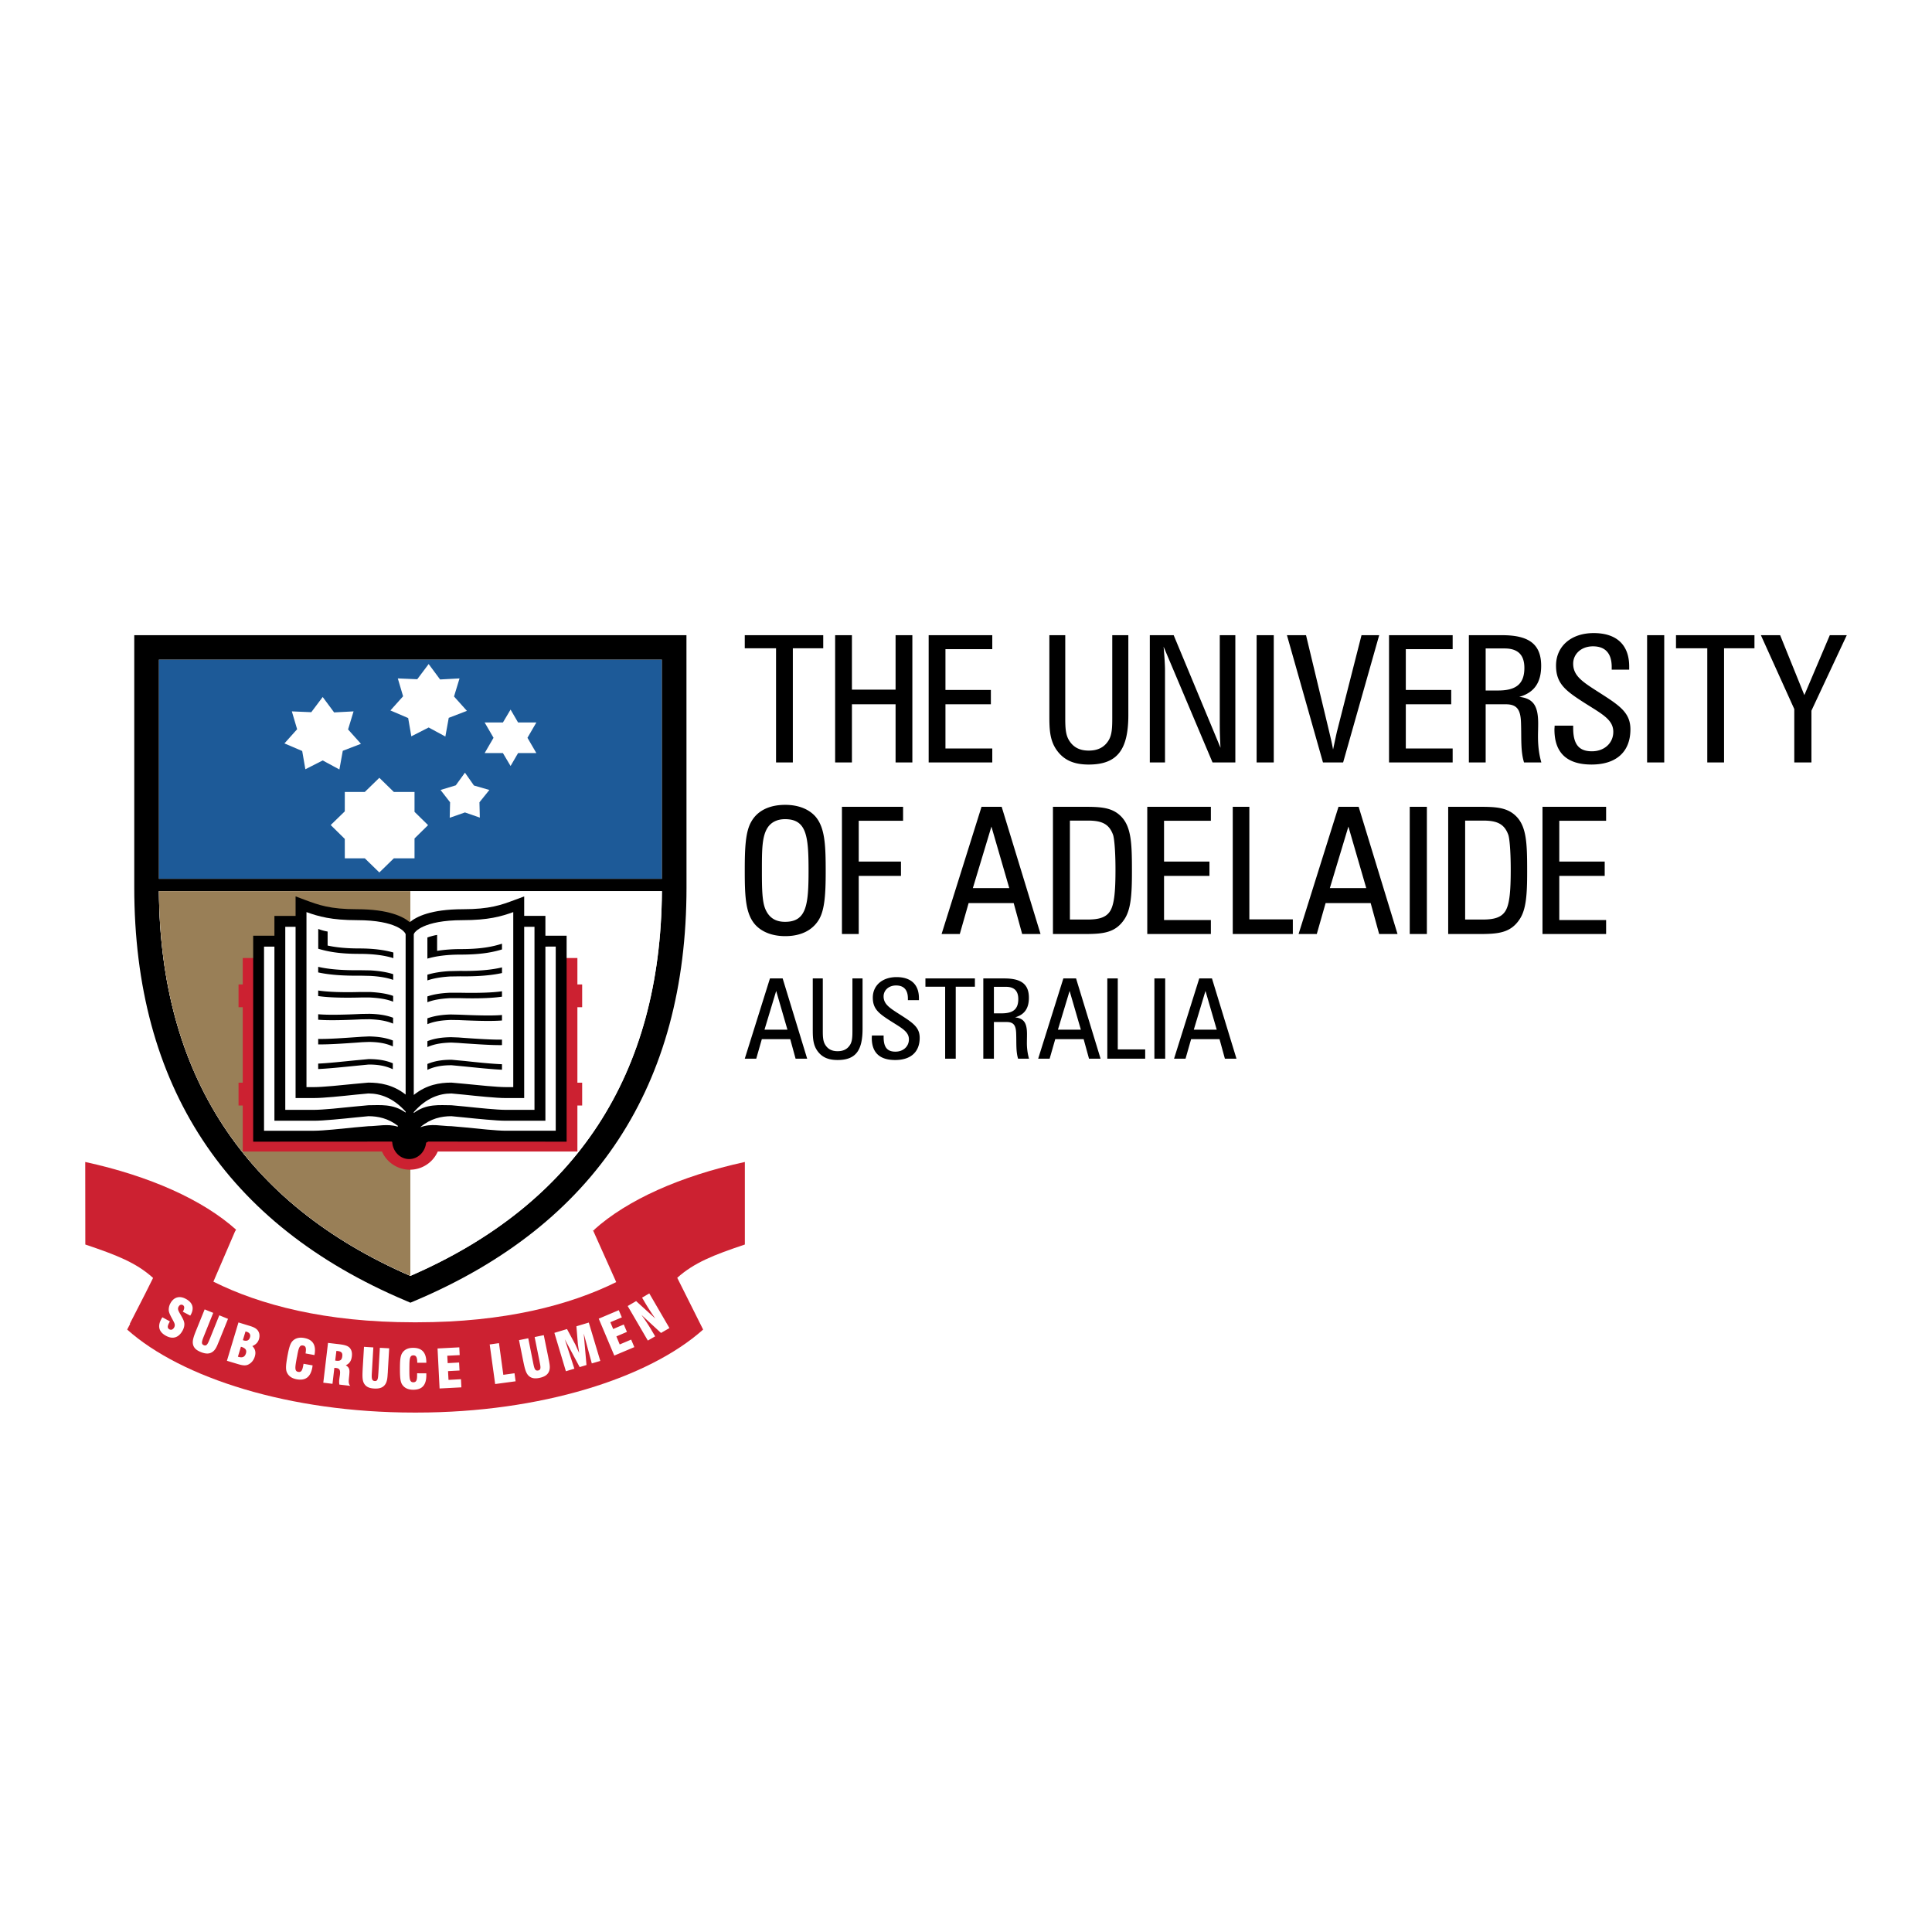
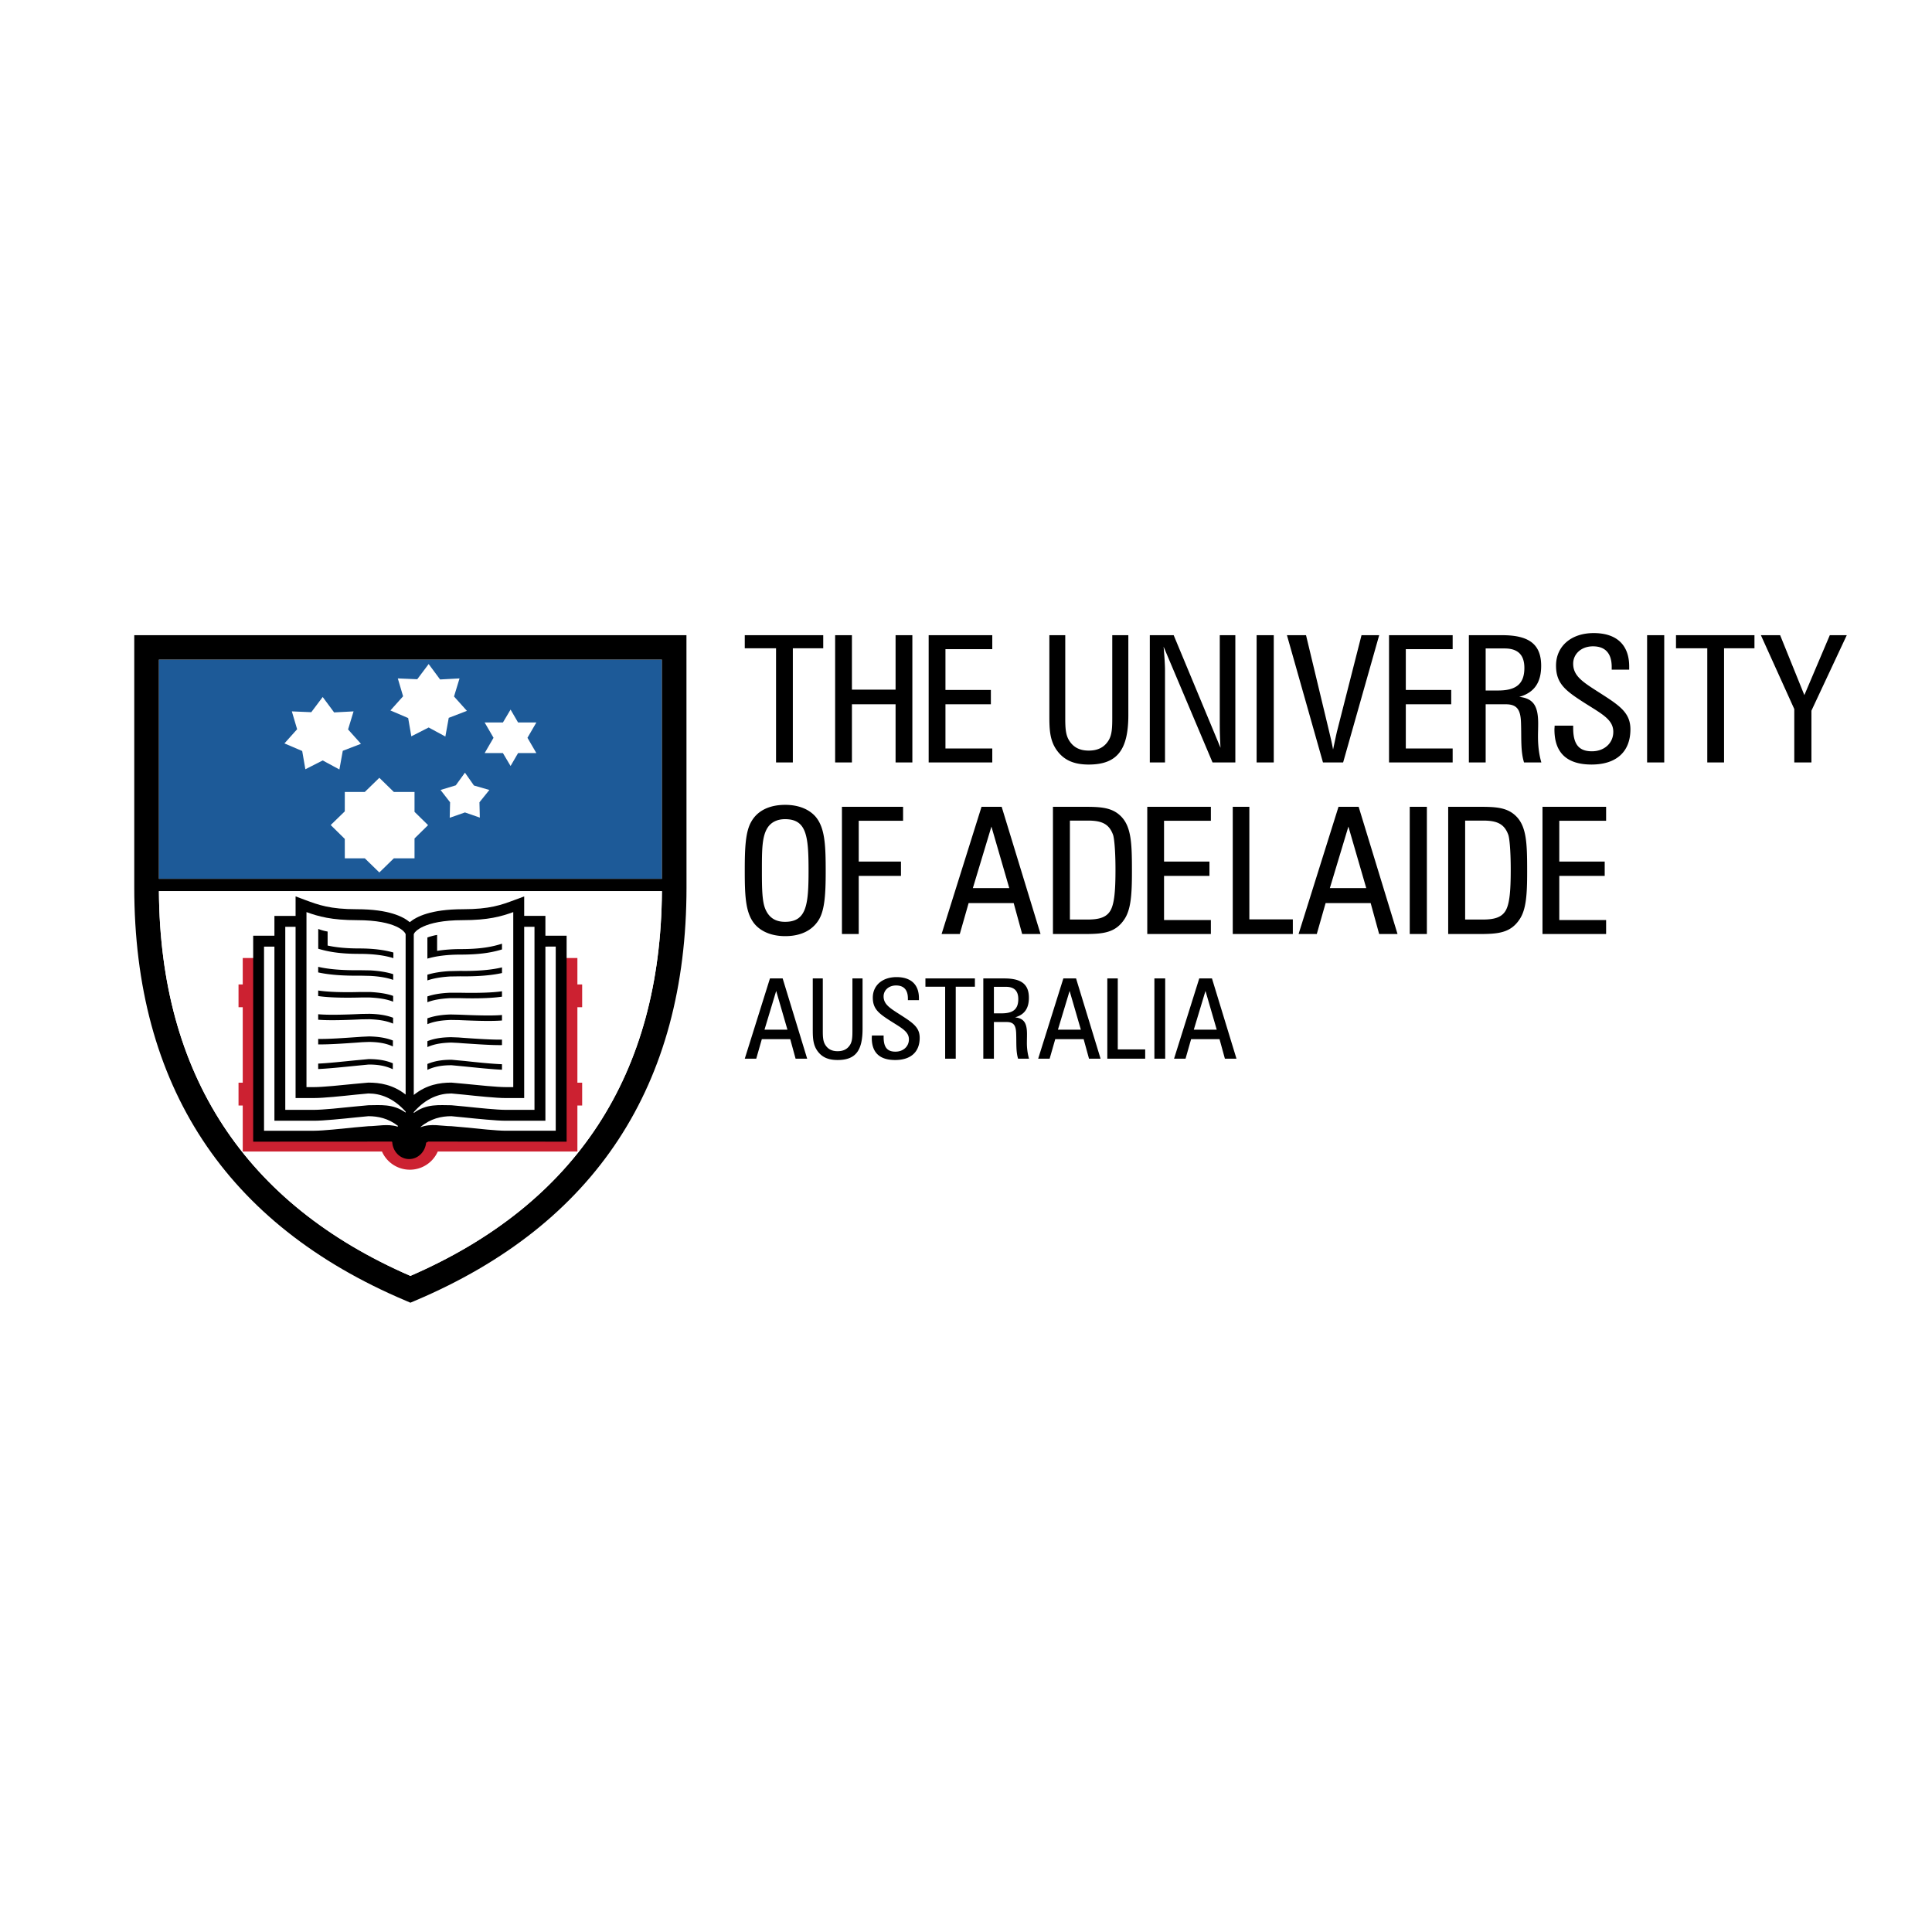
<svg xmlns="http://www.w3.org/2000/svg" width="2500" height="2500" viewBox="0 0 192.756 192.756">
  <g fill-rule="evenodd" clip-rule="evenodd">
    <path fill="#fff" d="M0 0h192.756v192.756H0V0z" />
    <path d="M66.037 65.812l.005 21.87H15.85v-21.87h50.187z" fill="#1d5a98" />
    <path fill="#fff" d="M48.353 72.082l1.822.001.764-1.288.75 1.288 1.823-.001-.887 1.527.887 1.527-1.823-.001-.75 1.288-.764-1.288-1.822.001.887-1.527-.887-1.527zM32.196 69.541l1.139 1.536 1.94-.102-.548 1.802 1.286 1.434-1.813.696-.338 1.864-1.666-.901-1.729.88-.316-1.822-1.772-.758 1.266-1.413-.527-1.782 1.939.082 1.139-1.516zM42.768 66.253l1.139 1.537 1.94-.103-.549 1.803 1.287 1.433-1.814.697-.337 1.863-1.666-.901-1.729.881-.316-1.823-1.771-.758 1.265-1.413-.527-1.782 1.939.082 1.139-1.516zM46.388 77.09l.898 1.281 1.538.444-.989 1.228.037 1.53-1.484-.516-1.52.533.037-1.547-.952-1.228 1.52-.462.915-1.263zM42.709 82.324l-1.352-1.328v-1.982h-2.063l-1.447-1.412-1.451 1.412h-1.994l-.003 1.936-1.405 1.364 1.405 1.384.003 1.936h1.994l1.451 1.412 1.447-1.412h2.063v-1.981l1.352-1.329z" />
    <path d="M68.488 63.371H13.395v25.158c0 19.764 9.112 33.639 27.078 41.238l.473.203.479-.203c17.961-7.604 27.068-21.477 27.068-41.238l-.005-25.158zm-2.451 2.441l.005 21.87H15.85v-21.87h50.187zm-25.091 61.483c-16.525-7.176-24.973-20.088-25.09-38.388h50.183c-.116 18.3-8.56 31.206-25.093 38.388z" />
    <path d="M40.946 127.295c-16.525-7.176-24.973-20.088-25.09-38.388h50.183c-.116 18.3-8.56 31.206-25.093 38.388z" fill="#fff" />
-     <path d="M15.856 88.907c.117 18.3 8.563 31.205 25.085 38.382V88.907H15.856z" fill="#997f57" />
-     <path d="M74.314 115.93c-6.437 1.406-11.732 3.785-15.034 6.754l.042.078-.167-.039 2.326 5.193c-4.632 2.293-11.138 4.01-19.902 4.01h-.296c-8.816 0-15.35-1.736-19.993-4.055l2.15-4.992.112-.195c-3.311-2.969-8.595-5.348-15.048-6.754l.008 8.236c3.079 1.037 5.07 1.801 6.76 3.334l-.769 1.541-1.557 3.041.041-.004-.3.572c5.409 4.836 16.24 8.281 28.596 8.281h.296c12.35 0 23.167-3.445 28.572-8.281l-2.583-5.164c1.69-1.52 3.68-2.293 6.746-3.32v-8.236z" fill="#cc2131" />
    <path d="M16.948 131.834c-.019.041-.04.072-.054.105-.196.363-.219.566.011.693.174.092.351.018.467-.186.156-.291.004-.479-.16-.803-.196-.361-.342-.633-.373-.877a1.329 1.329 0 0 1 .164-.738c.335-.617.918-.779 1.535-.439.684.363.854.918.507 1.564-.018.037-.049.072-.063.109l-.746-.396a.106.106 0 0 1 .031-.041c.162-.311.148-.52-.034-.621-.145-.08-.312-.025-.417.164-.139.26.016.467.22.83.178.318.334.576.357.857.014.211-.039.447-.173.693-.385.709-.971.896-1.649.531-.713-.381-.871-.947-.485-1.66.033-.066.075-.131.119-.191l.743.406zM21.274 130.986l-.934 2.324c-.202.508-.298.783-.004.9.287.115.394-.137.589-.609a.202.202 0 0 1 .02-.049l.934-2.324.87.354-.84 2.082c-.043.102-.078.191-.119.285-.149.375-.283.686-.526.881-.319.266-.709.275-1.225.066-.488-.195-.743-.449-.798-.854-.046-.357.12-.797.369-1.408l.808-1.996.856.348zM23.737 135.357l.297-.988c.02.004.042.006.065.014.395.127.537.318.437.646-.105.346-.344.461-.724.35a.285.285 0 0 1-.075-.022zm-1.097.409l1.06.318c.468.141.808.213 1.124.029.273-.148.494-.42.598-.771.131-.42.041-.77-.249-1.041.36-.158.558-.365.664-.693.107-.369.048-.691-.174-.934-.21-.223-.506-.318-.912-.439l-.959-.295-1.152 3.826zm1.591-2.063l.263-.863c.031.006.061.018.093.021.315.092.436.299.354.564-.097.312-.305.402-.653.303-.018-.009-.03-.021-.057-.025zM31.19 136.225c-.008.074-.024.133-.029.203-.177.953-.67 1.338-1.549 1.186-.513-.094-.833-.326-.999-.715-.137-.334-.069-.844.063-1.59.14-.742.254-1.24.504-1.504.283-.301.682-.404 1.178-.312.857.158 1.202.715 1.022 1.664l-.002.039-.894-.164c.086-.51.037-.744-.247-.789-.375-.074-.457.297-.611 1.17-.015.02-.016.051-.017.064-.167.922-.245 1.33.143 1.395.304.057.411-.141.501-.629a2.63 2.63 0 0 1 .034-.178l.903.16zM33.443 135.746l.119-.971c.042.012.081.006.114.014.382.041.516.184.472.529-.042.367-.207.488-.586.443-.034-.005-.076-.013-.119-.015zm-1.188 2.205l.917.113.187-1.594.188.016c.353.047.422.236.368.689-.015.107-.039.234-.059.406a1.83 1.83 0 0 0 .003.559l1.091.127c-.228-.229-.151-.57-.104-1.082.039-.463.065-.727-.351-.971.368-.158.555-.441.61-.896.042-.365-.029-.654-.237-.865-.22-.215-.565-.283-1.093-.348l-1.049-.123-.471 3.969zM37.248 134.432l-.146 2.496c-.033.553-.038.834.29.859.302.02.322-.256.355-.766.004-.016.004-.039.005-.057l.146-2.492.931.049-.132 2.248a2.672 2.672 0 0 1-.019.301c-.021.408-.055.742-.217 1.006-.216.357-.585.492-1.145.457-.523-.031-.837-.195-1.023-.557-.16-.332-.138-.799-.105-1.453l.128-2.15.932.059zM42.532 137.014c.003.072.003.139.003.203-.003.967-.416 1.438-1.305 1.438-.518-.002-.882-.174-1.11-.525-.195-.299-.218-.816-.218-1.568 0-.756.029-1.27.229-1.574.225-.348.592-.52 1.099-.514.873 0 1.308.488 1.305 1.453v.037l-.905-.002c-.005-.514-.094-.738-.386-.738-.384 0-.391.381-.401 1.26v.08c-.001.928-.003 1.344.391 1.346.312 0 .38-.221.381-.715v-.182l.917.001zM43.654 134.537l2.171-.113.037.775-1.237.063.04.738 1.139-.064.043.8-1.146.061.046.875 1.244-.068.04.812-2.174.113-.203-3.992zM49.402 138.086l-.545-3.949.927-.131.433 3.16 1.115-.156.11.802-2.04.274zM52.703 133.52l.491 2.455c.113.543.174.822.499.758.301-.061.252-.336.149-.832 0-.021-.005-.039-.008-.055l-.493-2.449.912-.189.45 2.207c.016.1.037.199.058.295.077.402.136.723.045 1.027-.124.402-.439.621-.992.738-.507.102-.862.025-1.128-.275-.242-.279-.344-.734-.479-1.383l-.425-2.111.921-.186zM55.311 132.979l1.26-.379.826 1.535c.026.051.152.342.388.854-.083-.566-.133-.885-.135-.949l-.142-1.717 1.236-.371 1.147 3.828-.847.248-.805-2.982.274 3.143-.68.205-1.485-2.777.957 2.936-.846.256-1.148-3.83zM59.735 131.564l2-.847.306.719-1.149.482.285.676 1.057-.449.315.738-1.053.451.332.803 1.142-.485.318.75-2 .844-1.553-3.682zM62.625 130.303l.841-.492 1.91 1.736a26.504 26.504 0 0 1-.998-1.539l-.317-.541.718-.424 2.011 3.457-.842.488-1.955-1.805a17.27 17.27 0 0 1 1.028 1.561l.344.584-.731.42-2.009-3.445z" fill="#fff" />
    <path d="M58.082 100.49v-2.271h-.475v-2.636H24.218v2.636h-.42v2.271h.42v7.533h-.42v2.275h.42v4.588h13.89a3.043 3.043 0 0 0 5.569 0h13.93v-4.588h.475v-2.275h-.475v-7.533h.475z" fill="#cc2131" />
    <path d="M55.993 93.357h-1.578v-1.978h-2.116v-1.943l-.967.359c-1.324.492-2.464.919-5.152.919-3.19 0-4.639.745-5.299 1.292-.645-.547-2.088-1.292-5.271-1.292-2.687 0-3.829-.429-5.151-.919l-.968-.362v1.947h-2.112v1.978H25.26v20.547l13.811-.008c.011.008.029.02.061.035.05.947.775 1.709 1.691 1.709.881 0 1.598-.717 1.691-1.633.068-.037.137-.072.213-.111l13.805.008V93.357h-.539z" />
    <path d="M40.47 110.908l-.011-.012c-1.208-1.344-2.494-1.801-3.706-1.801l-1.264.119c-1.36.146-3.232.338-4.131.338H29.49V92.466h-1.028v18.263h2.896c.844 0 2.754-.197 4.024-.33l1.372-.129c1.152 0 2.449-.176 3.716.734v-.096zM52.298 92.466v17.087h-1.86c-.905 0-2.77-.191-4.141-.338l-1.26-.119c-1.213 0-2.505.457-3.7 1.801l-.054.059v.088c1.265-.953 2.593-.773 3.754-.773l1.372.129c1.269.133 3.185.33 4.029.33h2.888V92.467l-1.028-.001z" fill="#fff" />
    <path d="M36.754 108.012l-1.372.125c-1.27.129-3.18.324-4.024.324h-.781V91c1.204.436 2.504.805 5.033.805 4.032 0 4.773 1.24 4.781 1.258l.079.127v16.015c-1.267-.992-2.566-1.193-3.716-1.193zM51.208 108.461h-.771c-.844 0-2.76-.195-4.029-.324l-1.372-.125c-1.158 0-2.486.207-3.754 1.232V93.202l.076-.136c.009-.012.78-1.261 4.821-1.261 2.526 0 3.828-.369 5.029-.805v17.461z" fill="#fff" />
    <path d="M35.917 96.799c-1.726.021-3.124-.094-4.172-.338v.557c1.073.236 2.471.348 4.177.324l1.012.023c.954.053 1.707.189 2.296.398v-.568c-.608-.199-1.35-.322-2.266-.379l-1.047-.017zM35.97 98.971c-1.826.055-3.304-.006-4.225-.148v.553c1.209.18 2.935.18 4.245.145 0-.002.908 0 .908 0 1.006.051 1.73.18 2.326.418v-.578c-.611-.219-1.343-.334-2.306-.389h-.948v-.001zM36.033 101.162c-1.462.068-3.226.125-4.288.029v.547c1.106.094 2.853.031 4.307-.037l.8-.012c.74.031 1.588.105 2.367.439v-.586c-.792-.301-1.613-.373-2.35-.393l-.836.013zM36.082 103.439l-.472.033c-1.23.084-2.877.207-3.864.18v.547c1.027.021 2.671-.096 3.898-.182l.482-.037.69-.027c.776.012 1.604.09 2.381.451l.004-.592c-.805-.318-1.639-.389-2.38-.408l-.739.035zM36.777 105.666l-1.344.125c-1.113.111-2.731.287-3.688.324v.543c.978-.041 2.612-.209 3.74-.322l1.292-.127c.726 0 1.578.066 2.412.469l.004-.594c-.872-.363-1.733-.418-2.416-.418zM35.852 94.627c-1.419 0-2.402-.122-3.166-.289V92.94a4.606 4.606 0 0 1-.935-.26v1.975c.917.277 2.081.513 4.1.513 1.366 0 2.503.142 3.396.427v-.563c-.915-.262-2.045-.405-3.395-.405zM45.967 95.241c2.033 0 3.199-.238 4.116-.515v-.573c-.898.287-2.041.538-4.116.538-.878 0-1.657.067-2.356.175v-1.588c-.2.032-.366.072-.534.119a4.677 4.677 0 0 0-.436.137v2.108c.882-.262 1.992-.401 3.326-.401zM45.912 96.867l-1.052.023c-.882.045-1.613.174-2.218.355v.572c.592-.205 1.322-.334 2.25-.393l1.013-.016c1.701.025 3.104-.088 4.179-.328v-.564c-1.05.255-2.449.379-4.172.351zM45.856 99.045h-.952c-.934.039-1.658.162-2.263.369v.578c.596-.229 1.309-.357 2.295-.408h.907c1.303.041 3.034.035 4.24-.146v-.539c-.923.14-2.403.185-4.227.146zM45.8 101.234l-.85-.02c-.717.023-1.533.105-2.309.385v.584c.762-.32 1.602-.396 2.337-.422l.795.012c1.453.066 3.197.131 4.31.041v-.547c-1.068.094-2.822.028-4.283-.033zM46.222 103.545l-.479-.037-.744-.027c-.727.012-1.552.076-2.358.398v.588c.793-.355 1.64-.428 2.376-.449l.684.033.479.037c1.242.08 2.883.203 3.903.182v-.545c-.989.017-2.62-.09-3.861-.18zM46.393 105.857l-1.34-.125c-.688 0-1.543.057-2.412.42v.588c.836-.398 1.692-.461 2.412-.461l1.277.121c1.134.115 2.767.287 3.753.326v-.549c-.96-.031-2.581-.198-3.69-.32z" />
    <path d="M36.754 111.363l-1.264.123c-1.36.141-3.232.33-4.131.33h-3.98V94.443h-1.036v18.371h5.016c.844 0 2.754-.201 4.024-.332l1.372-.121c.899 0 1.916-.27 2.919.047l.031-.08c-.978-.754-1.992-.965-2.951-.965zM54.415 94.443v17.373h-3.977c-.905 0-2.77-.189-4.141-.33l-1.26-.123c-1.006 0-2.064.229-3.073 1.07l.005.025c1.049-.4 2.114-.098 3.067-.098l1.372.121c1.269.131 3.185.332 4.029.332h5.009V94.442l-1.031.001z" fill="#fff" />
    <path d="M79.375 105.623h1.156l-2.445-8.004h-1.268l-2.512 8.004h1.145l.556-1.945h2.835l.533 1.945zm-3.102-2.891l1.167-3.867 1.123 3.867h-2.29zM82.091 97.619H81.09v5.07c0 .844.022 1.545.467 2.166.456.635 1.089.902 2.012.902 1.834 0 2.489-.979 2.489-3.125v-5.014h-1.011V102.8c0 .6-.011 1.066-.222 1.422-.267.445-.678.656-1.256.656s-.979-.211-1.245-.656c-.223-.367-.233-.834-.233-1.434V97.619zM86.989 103.311c0 .09-.011.168-.011.246 0 1.467.789 2.201 2.334 2.201 1.567 0 2.446-.812 2.446-2.213 0-.934-.534-1.391-1.556-2.057-1.278-.834-2.045-1.201-2.045-2.078 0-.602.5-1.09 1.245-1.09.778 0 1.179.445 1.179 1.301v.166h1.101v-.199c0-1.355-.79-2.102-2.234-2.102-1.435 0-2.368.846-2.368 2.045 0 1.146.611 1.59 1.79 2.346 1.123.711 1.812 1.057 1.812 1.824 0 .699-.556 1.223-1.345 1.223-.834 0-1.178-.457-1.178-1.469v-.145h-1.17v.001zM94.298 105.623h1.056v-7.18h1.912v-.824H92.33v.824h1.968v7.18zM100.207 97.619h-2.102v8.004h1.057v-3.656h1.268c.711 0 .934.344.955 1.178.033.934-.033 1.756.189 2.479h1.09a5.792 5.792 0 0 1-.211-1.633c0-.234.01-.502.01-.812 0-1.078-.277-1.578-1.189-1.678.945-.268 1.379-.9 1.379-1.957-.001-1.356-.768-1.925-2.446-1.925zm-1.045 3.481v-2.646h1.189c.834 0 1.244.4 1.244 1.223 0 1.023-.533 1.424-1.656 1.424h-.777v-.001zM108.65 105.623h1.154l-2.445-8.004h-1.268l-2.512 8.004h1.145l.557-1.945h2.834l.535 1.945zm-3.101-2.891l1.166-3.867 1.123 3.867h-2.289zM110.477 105.623h3.779v-.922h-2.735v-7.082h-1.044v8.004zM115.174 105.623h1.078v-8.004h-1.078v8.004zM122.207 105.623h1.156l-2.445-8.004h-1.268l-2.514 8.004h1.146l.555-1.945h2.836l.534 1.945zm-3.102-2.891l1.166-3.867 1.123 3.867h-2.289zM80.67 86.841c0 3.42-.194 5.13-2.345 5.13-.952 0-1.587-.406-1.957-1.252-.335-.775-.353-2.062-.353-3.878 0-2.027 0-3.403.582-4.284.353-.529.952-.829 1.728-.829 2.152.001 2.345 1.693 2.345 5.113zm1.71.141c0-2.68-.07-4.425-1.04-5.536-.652-.723-1.692-1.146-2.997-1.146-1.587 0-2.768.582-3.385 1.675-.582 1.005-.653 2.592-.653 4.866 0 2.592.071 4.319 1.041 5.412.652.723 1.692 1.146 2.997 1.146 1.587 0 2.75-.6 3.385-1.693.547-.951.652-2.502.652-4.724zM84.001 93.188h1.675v-5.8h4.214v-1.429h-4.214v-4.072h4.425v-1.392h-6.1v12.693zM101.982 93.188h1.834l-3.879-12.693h-2.01l-3.985 12.693h1.816l.881-3.085h4.497l.846 3.085zm-4.92-4.584l1.852-6.136 1.781 6.136h-3.633zM106.744 91.742V81.87h1.781c1.357 0 2.115.3 2.521 1.41.105.265.246 1.446.246 3.473 0 2.081-.105 3.42-.512 4.108-.387.652-1.092.881-2.256.881h-1.78zm-1.691 1.446h3.049c1.904 0 3.156-.088 4.072-1.463.67-.987.76-2.539.76-4.743 0-2.785-.035-4.548-1.164-5.606-.898-.846-2.045-.881-3.668-.881h-3.049v12.693zM114.463 93.188h6.346v-1.393h-4.672v-4.407h4.531v-1.429h-4.531v-4.072h4.672v-1.392h-6.346v12.693zM122.992 93.188h5.994v-1.463h-4.338v-11.23h-1.656v12.693zM137.598 93.188h1.834l-3.879-12.693h-2.01l-3.984 12.693h1.816l.881-3.085h4.496l.846 3.085zm-4.918-4.584l1.85-6.136 1.781 6.136h-3.631zM140.65 93.188h1.709V80.495h-1.709v12.693zM146.178 91.742V81.87h1.781c1.357 0 2.115.3 2.521 1.41.105.265.246 1.446.246 3.473 0 2.081-.105 3.42-.512 4.108-.389.652-1.094.881-2.256.881h-1.78zm-1.692 1.446h3.049c1.904 0 3.156-.088 4.072-1.463.67-.987.758-2.539.758-4.743 0-2.785-.035-4.548-1.162-5.606-.9-.846-2.047-.881-3.668-.881h-3.049v12.693zM153.895 93.188h6.347v-1.393h-4.672v-4.407h4.532v-1.429h-4.532v-4.072h4.672v-1.392h-6.347v12.693zM77.426 76.068h1.676v-11.39h3.032v-1.304h-7.828v1.304h3.12v11.39zM83.322 76.068h1.675v-5.801h4.355v5.801h1.674V63.374h-1.674v5.43h-4.355v-5.43h-1.675v12.694zM92.653 76.068H99v-1.394h-4.672v-4.407h4.531v-1.428h-4.531v-4.072H99v-1.393h-6.347v12.694zM106.283 63.374h-1.588v8.039c0 1.34.035 2.451.74 3.438.723 1.005 1.729 1.428 3.191 1.428 2.908 0 3.949-1.551 3.949-4.954v-7.951h-1.604v8.216c0 .952-.018 1.692-.354 2.257-.424.705-1.076 1.04-1.992 1.04s-1.551-.335-1.975-1.04c-.352-.582-.369-1.322-.369-2.274v-8.199h.002zM121.77 74.604l-4.672-11.23h-2.381v12.694h1.516v-9.15c0-.582-.053-1.393-.141-2.397l4.883 11.548h2.275V63.374h-1.553v8.903c0 .635.02 1.41.073 2.327zM125.373 76.068h1.711V63.374h-1.711v12.694zM131.994 76.068h2.01l3.598-12.694h-1.764l-2.416 9.485c-.105.405-.229 1.04-.422 1.922-.105-.617-.266-1.27-.424-1.939l-2.273-9.468h-1.904l3.595 12.694zM138.584 76.068h6.348v-1.394h-4.674v-4.407h4.531v-1.428h-4.531v-4.072h4.674v-1.393h-6.348v12.694zM149.881 63.374h-3.332v12.694h1.676v-5.801h2.01c1.129 0 1.48.547 1.516 1.869.053 1.48-.053 2.785.301 3.932h1.727c-.229-.794-.334-1.64-.334-2.592 0-.37.018-.793.018-1.287 0-1.71-.441-2.504-1.887-2.662 1.498-.423 2.186-1.428 2.186-3.103-.002-2.151-1.217-3.05-3.881-3.05zm-1.656 5.518v-4.196h1.887c1.322 0 1.975.635 1.975 1.939 0 1.622-.846 2.257-2.627 2.257h-1.235zM155.105 72.4c0 .141-.018.264-.018.388 0 2.327 1.252 3.49 3.703 3.49 2.484 0 3.877-1.287 3.877-3.508 0-1.481-.846-2.204-2.467-3.261-2.027-1.322-3.244-1.904-3.244-3.297 0-.952.793-1.728 1.975-1.728 1.234 0 1.869.706 1.869 2.063v.264h1.744v-.317c0-2.151-1.252-3.332-3.543-3.332-2.275 0-3.756 1.34-3.756 3.244 0 1.816.971 2.521 2.838 3.72 1.781 1.128 2.875 1.675 2.875 2.891 0 1.111-.883 1.939-2.133 1.939-1.322 0-1.869-.723-1.869-2.327V72.4h-1.851zM164.332 76.068h1.709V63.374h-1.709v12.694zM170.336 76.068h1.674v-11.39h3.033v-1.304h-7.828v1.304h3.121v11.39zM179.016 76.068h1.711v-5.166l3.525-7.528h-1.693l-2.538 5.976-2.416-5.976h-1.921l3.332 7.369v5.325z" />
  </g>
</svg>